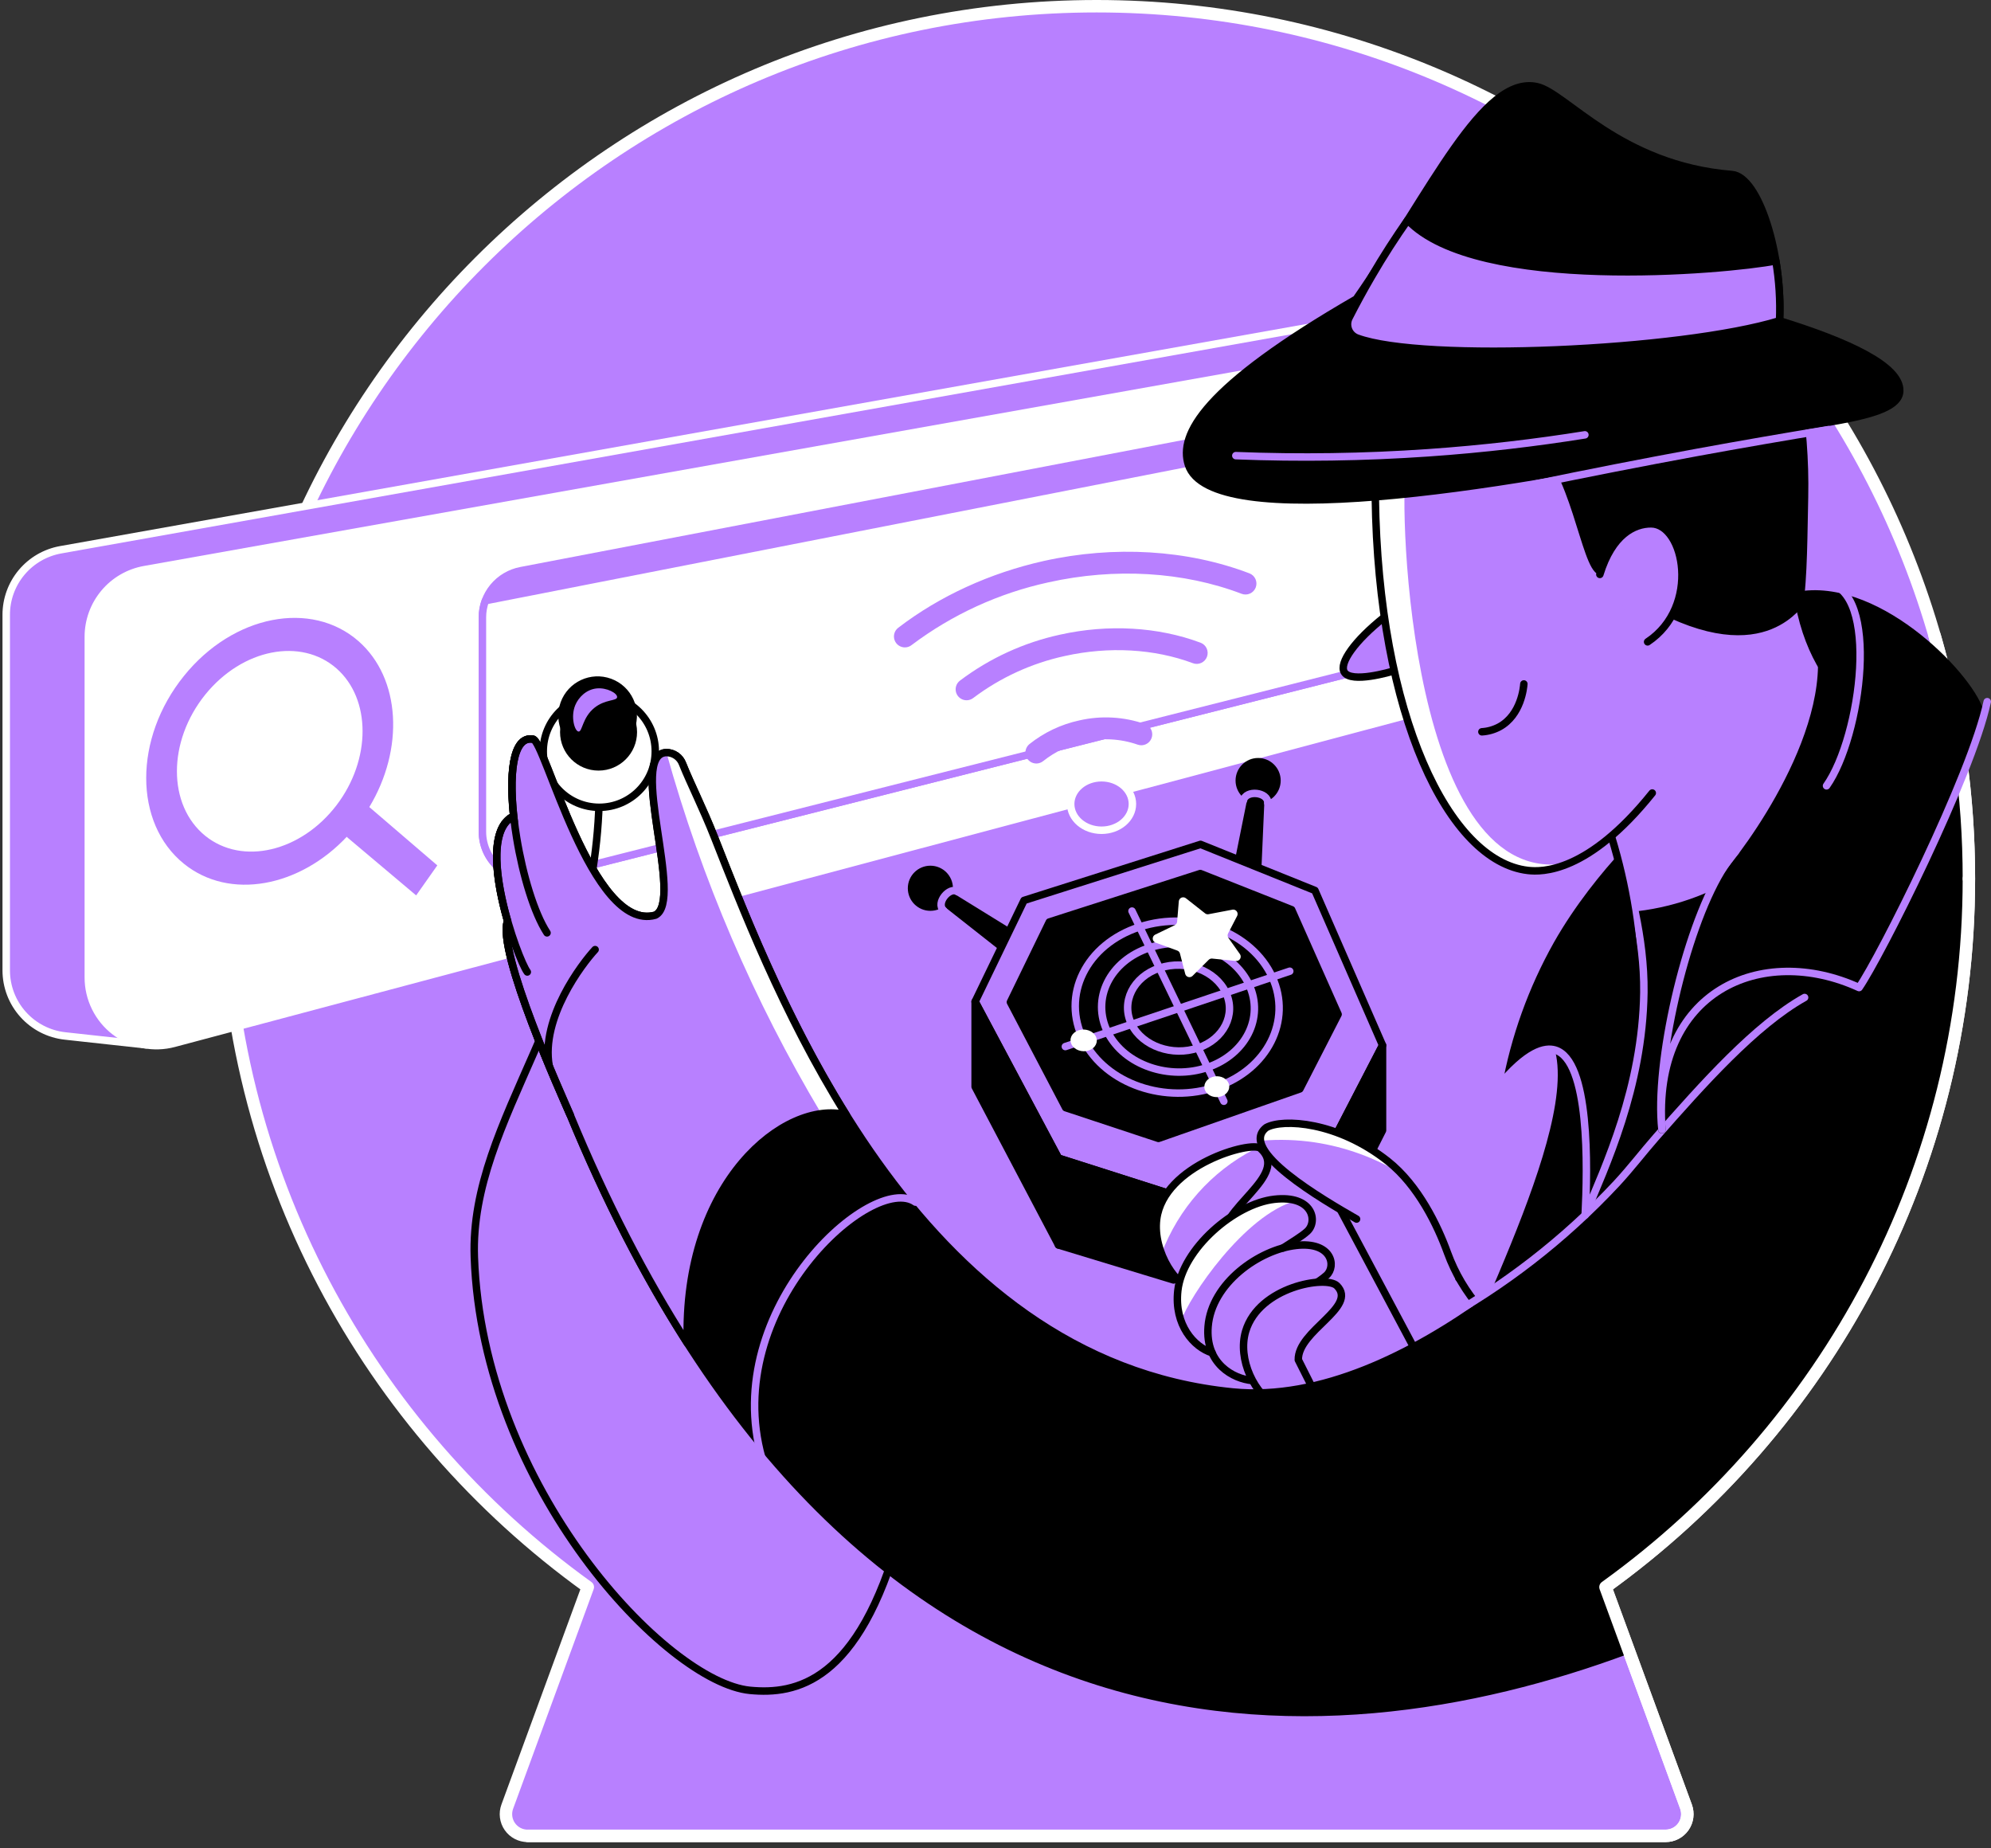
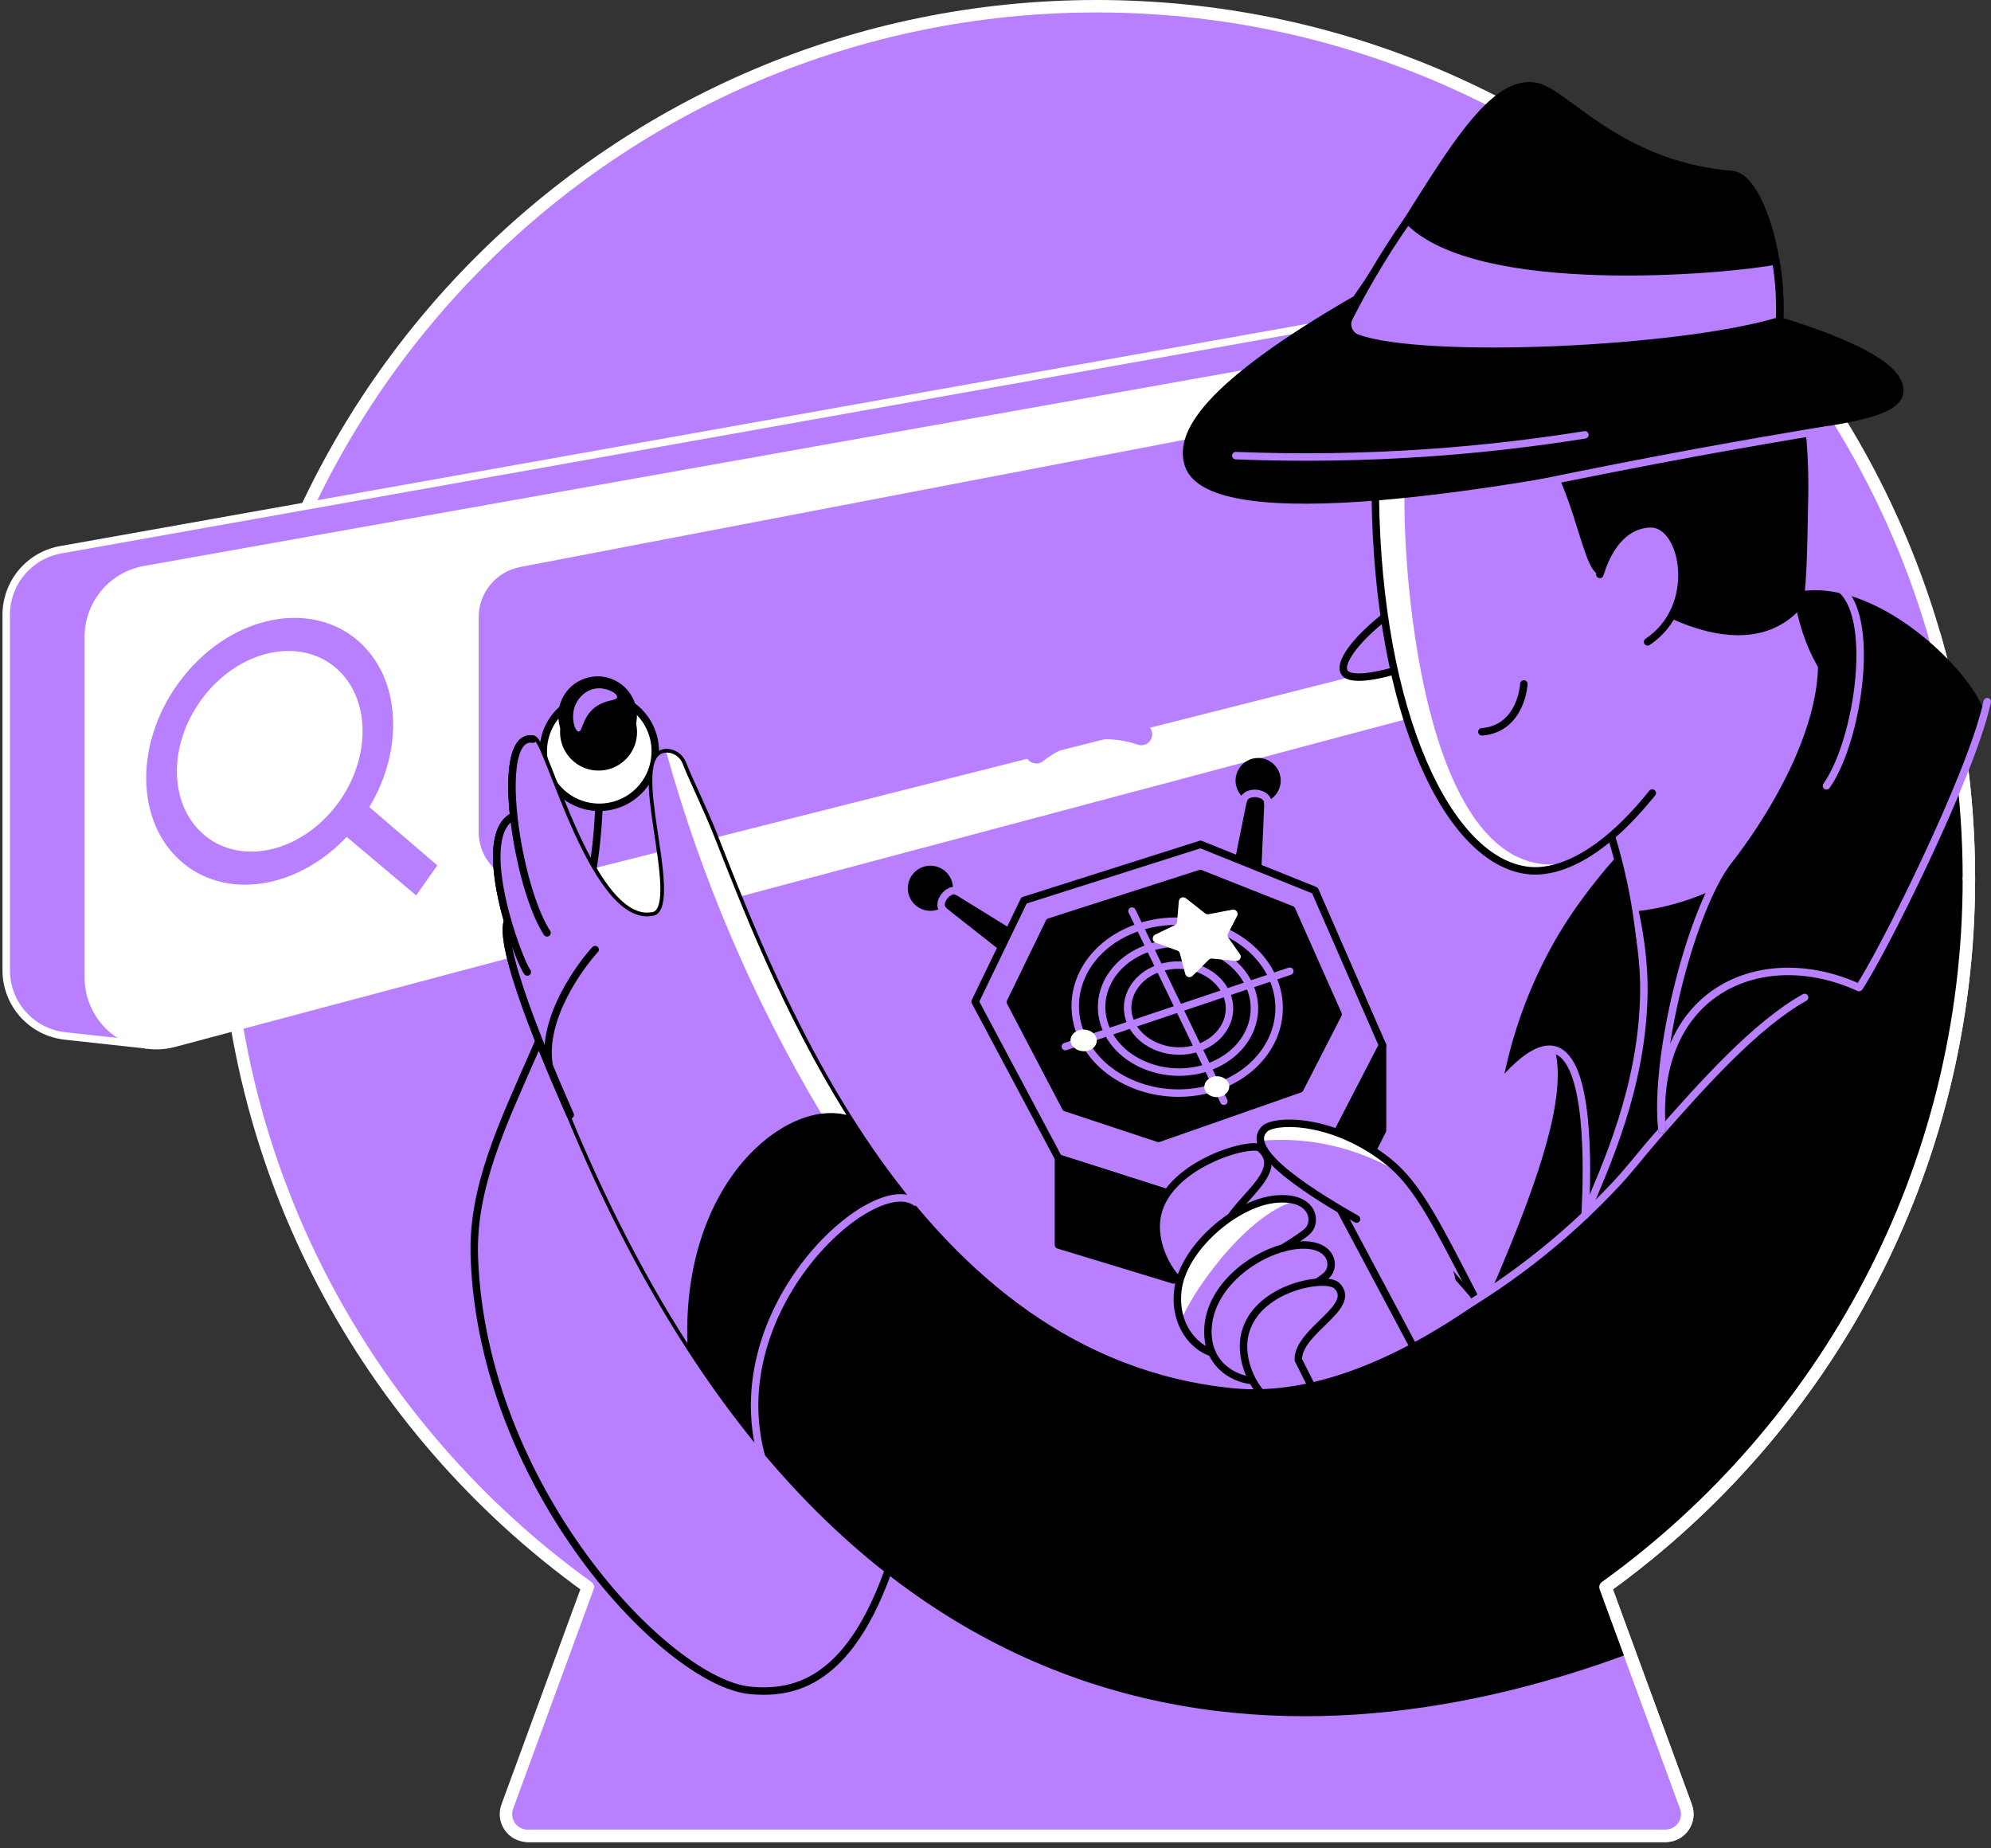
<svg xmlns="http://www.w3.org/2000/svg" width="320" height="297" viewBox="0 0 320 297" fill="none">
  <rect x="0" y="0" width="320" height="297" fill="#333333" stroke="none" />
  <path d="M316.447 141.199C316.447 63.762 253.681 1 176.256 1C98.831 1 36.061 63.762 36.061 141.199C36.061 188.093 59.112 229.586 94.475 255.032L81.529 290.319C81.336 290.846 81.272 291.412 81.344 291.968C81.416 292.525 81.621 293.056 81.942 293.516C82.263 293.977 82.69 294.353 83.188 294.613C83.685 294.873 84.238 295.009 84.799 295.01H267.706C268.267 295.009 268.82 294.873 269.318 294.614C269.816 294.354 270.244 293.978 270.566 293.518C270.887 293.057 271.093 292.526 271.166 291.969C271.238 291.413 271.175 290.847 270.983 290.319L258.037 255.035C293.397 229.586 316.447 188.093 316.447 141.199Z" fill="#B880FF" stroke="white" stroke-width="2" stroke-linecap="round" stroke-linejoin="round" />
  <path d="M304.816 117.117C305.519 117.356 306.926 119.35 309.872 121.276C311.617 122.421 313.477 123.381 315.42 124.142C315.677 126.273 316.011 129.437 316.225 133.284C316.825 143.958 316.246 154.666 314.499 165.213C312.924 175.477 304.5 206.006 289.5 223.006L230.725 229.434C235.724 213.397 257.154 175.473 248.216 165.442C244.215 160.948 302.373 116.284 304.816 117.117Z" fill="black" />
  <path d="M275.072 101.881L23.498 167.899L10.458 166.471C7.859 166.188 5.456 164.954 3.71 163.007C1.964 161.061 0.999 158.538 1 155.923V98.79C1 96.299 1.877 93.888 3.476 91.978C5.075 90.068 7.295 88.782 9.748 88.344L275.072 41.074V101.881Z" fill="#B880FF" stroke="white" stroke-width="1.2" stroke-linecap="round" stroke-linejoin="round" />
  <path d="M14.195 102.335V157.077C14.195 158.756 14.58 160.412 15.322 161.918C16.063 163.423 17.141 164.739 18.472 165.762C19.802 166.785 21.351 167.488 22.997 167.817C24.642 168.146 26.342 168.093 27.964 167.66L275.071 101.882V46.68L23.228 91.538C20.694 91.99 18.399 93.319 16.748 95.294C15.096 97.268 14.193 99.761 14.195 102.335Z" fill="white" stroke="white" stroke-width="1.2" stroke-linecap="round" stroke-linejoin="round" />
  <path d="M275.072 93.503L87.025 141.051C85.9 141.335 84.726 141.359 83.591 141.122C82.456 140.884 81.39 140.39 80.475 139.678C79.559 138.966 78.818 138.054 78.308 137.013C77.798 135.971 77.533 134.827 77.532 133.667V99.188C77.531 97.415 78.149 95.698 79.278 94.332C80.408 92.965 81.979 92.036 83.72 91.703L275.072 55.055V93.503Z" fill="#B880FF" stroke="#B880FF" stroke-width="1.2" stroke-linecap="round" stroke-linejoin="round" />
-   <path d="M275.072 57.918L78.013 96.531C77.697 97.381 77.535 98.28 77.535 99.186V133.661C77.536 134.821 77.802 135.965 78.312 137.007C78.822 138.048 79.562 138.96 80.478 139.672C81.393 140.384 82.459 140.878 83.594 141.116C84.73 141.354 85.904 141.329 87.028 141.045L275.072 93.501V57.918Z" fill="white" stroke="#B880FF" stroke-width="1.2" stroke-linecap="round" stroke-linejoin="round" />
  <path d="M59.361 129.69L59.333 129.729C64.994 120.379 64.428 109.001 57.621 103.031C50.054 96.4 37.495 98.777 29.564 108.618C21.477 118.639 21.477 132.278 29.564 138.804C36.898 144.728 48.198 142.559 55.828 134.363L55.733 134.489L66.885 143.884L70.285 139.06L59.361 129.69ZM54.087 129.391C48.398 136.842 38.969 139.138 32.992 134.314C26.916 129.391 26.916 119.149 32.992 111.614C38.969 104.23 48.398 102.426 54.087 107.416C59.667 112.324 59.667 122.071 54.087 129.391Z" fill="#B880FF" />
  <path d="M188.959 174.197L149.499 143.122C149.44 143.085 149.389 143.035 149.35 142.976C149.312 142.917 149.286 142.851 149.276 142.781C149.265 142.712 149.27 142.641 149.29 142.573C149.31 142.506 149.344 142.443 149.39 142.39C149.498 142.303 149.631 142.252 149.77 142.247C149.909 142.241 150.046 142.28 150.16 142.359L193.54 169.123C195.361 170.245 195.899 172.351 194.76 173.828C193.533 175.445 190.745 175.624 188.959 174.179V174.197Z" fill="black" stroke="black" stroke-width="1.2" stroke-linecap="round" stroke-linejoin="round" />
  <path d="M152.488 142.558C152.84 143.855 151.919 144.984 150.456 145.082C148.993 145.181 147.513 144.217 147.165 142.92C146.817 141.623 147.728 140.476 149.204 140.378C150.681 140.279 152.147 141.26 152.488 142.558Z" fill="black" stroke="black" stroke-width="1.2" stroke-linecap="round" stroke-linejoin="round" />
  <path d="M193.171 167.623L201.676 125.392C201.712 125.256 201.797 125.139 201.915 125.063C202.032 124.987 202.174 124.957 202.313 124.98C202.434 124.99 202.548 125.045 202.631 125.135C202.714 125.225 202.76 125.343 202.759 125.466L200.91 167.718C200.829 169.567 199.036 171.153 196.891 171.269C194.542 171.41 192.749 169.655 193.171 167.623Z" fill="black" stroke="black" stroke-width="1.2" stroke-linecap="round" stroke-linejoin="round" />
  <path d="M200.221 126.829C200.666 127.295 201.265 127.585 201.907 127.646C202.548 127.706 203.191 127.534 203.716 127.16C203.97 127.001 204.187 126.79 204.352 126.541C204.518 126.291 204.627 126.009 204.674 125.713C204.721 125.417 204.703 125.115 204.623 124.826C204.542 124.538 204.401 124.27 204.208 124.041C203.765 123.571 203.168 123.277 202.526 123.213C201.884 123.148 201.24 123.317 200.713 123.69C199.605 124.467 199.387 125.869 200.221 126.829Z" fill="black" stroke="black" stroke-width="1.2" stroke-linecap="round" stroke-linejoin="round" />
  <path d="M192.956 135.684L164.583 144.692L156.725 160.957L170.12 186.104L188.618 192.011L214.562 182.746L222.206 167.968L211.341 143.088L192.956 135.684Z" fill="#B880FF" stroke="black" stroke-width="1.2" stroke-linecap="round" stroke-linejoin="round" />
  <path d="M192.918 140.371L168.651 148.159L162.393 161.035L171.281 177.996L186.192 182.933L208.919 174.98L215.065 162.993L207.597 146.183L192.918 140.371Z" fill="black" stroke="black" stroke-width="1.2" stroke-linecap="round" stroke-linejoin="round" />
  <path d="M200.766 158.256C203.202 163.53 200.214 169.416 194.085 171.525C187.957 173.635 180.725 171.174 178.046 165.9C175.338 160.527 178.362 154.388 184.786 152.282C191.139 150.187 198.29 152.908 200.766 158.256Z" stroke="#B880FF" stroke-width="1.2" stroke-linecap="round" stroke-linejoin="round" />
  <path d="M197.028 159.512C198.684 163.028 196.676 166.99 192.563 168.396C188.449 169.803 183.629 168.129 181.874 164.599C180.12 161.069 182.113 156.963 186.364 155.56C190.615 154.157 195.358 155.954 197.028 159.512Z" stroke="#B880FF" stroke-width="1.2" stroke-linecap="round" stroke-linejoin="round" />
  <path d="M204.486 157.011C207.674 164.001 203.698 171.817 195.573 174.629C187.356 177.474 177.764 174.218 174.175 167.186C170.5 159.996 174.526 151.755 183.168 148.949C191.695 146.182 201.223 149.87 204.486 157.011Z" stroke="#B880FF" stroke-width="1.2" stroke-linecap="round" stroke-linejoin="round" />
  <path d="M181.938 146.402L196.701 176.964" stroke="#B880FF" stroke-width="1.2" stroke-linecap="round" stroke-linejoin="round" />
  <path d="M207.295 156.066L171.225 168.175" stroke="#B880FF" stroke-width="1.2" stroke-linecap="round" stroke-linejoin="round" />
  <path d="M176.115 166.535C176.569 167.424 176.066 168.437 174.997 168.799C173.928 169.161 172.684 168.732 172.227 167.839C171.769 166.946 172.265 165.927 173.345 165.565C174.424 165.202 175.662 165.642 176.115 166.535Z" fill="white" />
  <path d="M197.429 173.984C197.84 174.839 197.344 175.816 196.321 176.171C195.298 176.526 194.131 176.125 193.712 175.271C193.294 174.417 193.793 173.429 194.824 173.074C195.854 172.718 197.017 173.126 197.429 173.984Z" fill="white" />
  <path d="M190.612 144.35L193.692 146.773C193.768 146.833 193.858 146.877 193.953 146.9C194.048 146.923 194.147 146.925 194.244 146.906L198.111 146.171C198.236 146.153 198.364 146.169 198.481 146.218C198.598 146.267 198.7 146.346 198.775 146.447C198.851 146.549 198.898 146.669 198.911 146.795C198.924 146.921 198.903 147.048 198.849 147.163L197.38 150C197.325 150.111 197.301 150.235 197.31 150.358C197.319 150.482 197.36 150.601 197.429 150.703L199.303 153.344C199.372 153.453 199.41 153.579 199.413 153.708C199.415 153.837 199.382 153.964 199.317 154.075C199.252 154.187 199.158 154.278 199.044 154.339C198.931 154.401 198.803 154.43 198.674 154.423L194.824 154.036C194.723 154.026 194.621 154.038 194.526 154.071C194.43 154.104 194.344 154.159 194.272 154.23L191.649 156.839C191.561 156.919 191.454 156.976 191.338 157.004C191.222 157.033 191.101 157.031 190.986 156.999C190.871 156.967 190.766 156.907 190.681 156.824C190.596 156.74 190.533 156.637 190.499 156.522L189.645 153.221C189.617 153.113 189.564 153.014 189.489 152.932C189.414 152.85 189.32 152.787 189.216 152.75L185.7 151.466C185.578 151.415 185.473 151.33 185.398 151.221C185.322 151.112 185.279 150.984 185.272 150.852C185.266 150.72 185.297 150.589 185.362 150.473C185.427 150.358 185.524 150.264 185.64 150.201L188.804 148.671C188.911 148.618 189.003 148.538 189.071 148.44C189.138 148.342 189.18 148.227 189.191 148.109L189.462 144.825C189.474 144.697 189.52 144.576 189.597 144.473C189.673 144.37 189.775 144.29 189.894 144.241C190.012 144.192 190.141 144.176 190.268 144.196C190.394 144.215 190.513 144.268 190.612 144.35Z" fill="white" />
-   <path d="M170.12 186.104L156.725 160.957V174.624L170.12 200.056V186.104Z" fill="black" stroke="black" stroke-width="1.2" stroke-linecap="round" stroke-linejoin="round" />
  <path d="M170.121 186.105L188.618 192.012V205.679L170.121 200.057V186.105Z" fill="black" stroke="black" stroke-width="1.2" stroke-linecap="round" stroke-linejoin="round" />
  <path d="M214.562 182.746L188.618 192.011L207.731 230.737L250.207 224.752L214.562 182.746Z" fill="#B880FF" stroke="black" stroke-width="1.2" stroke-linecap="round" stroke-linejoin="round" />
  <path d="M214.562 182.747L222.206 167.98V181.647L217.712 190.504C217.546 190.844 217.269 191.118 216.927 191.28C216.585 191.442 216.197 191.482 215.829 191.394C215.46 191.307 215.133 191.096 214.9 190.798C214.667 190.499 214.543 190.13 214.548 189.751L214.562 182.747Z" fill="black" stroke="black" stroke-width="1.2" stroke-linecap="round" stroke-linejoin="round" />
  <path d="M192.109 207.049C189.381 207.299 185.2 201.248 185.911 195.876C187.067 187.156 201.486 183.5 202.562 184.523C206.957 188.7 195.569 194.213 196.56 199.641C197.035 202.211 194.373 206.838 192.109 207.049Z" fill="#B880FF" />
-   <path d="M185.911 195.876C185.705 197.77 185.971 199.686 186.684 201.452C189.396 194.228 194.688 188.264 201.539 184.713C200.481 183.658 187.067 187.174 185.911 195.876Z" fill="white" />
  <path d="M210.013 184.215L228.232 218.416" stroke="black" stroke-width="1.2" stroke-linecap="round" stroke-linejoin="round" />
  <path d="M192.109 207.051C189.381 207.3 185.2 201.249 185.911 195.877C187.067 187.158 201.177 183.294 202.562 184.524C207.534 188.937 195.569 194.214 196.56 199.643C197.035 202.213 194.373 206.84 192.109 207.051Z" stroke="black" stroke-width="1.2" stroke-linecap="round" stroke-linejoin="round" />
  <path d="M195.569 217.484C192.306 217.195 188.618 213.637 189.304 207.396C190.042 200.667 198.445 193.435 204.82 192.714C211.036 192.011 211.852 196.304 210.094 197.882C207.587 200.147 200.446 202.98 200.801 207.091L195.569 217.484Z" fill="#B880FF" />
  <path d="M204.819 192.717C198.434 193.42 190.052 200.67 189.303 207.399C189.194 208.38 189.739 211.439 189.831 212.286C191.058 208.451 200.059 195.164 208.293 192.949C207.164 192.631 205.981 192.552 204.819 192.717Z" fill="white" />
  <path d="M201.265 221.845C198.238 221.578 193.688 219.155 194.17 213.16C194.729 206.174 202.393 200.802 208.311 200.13C214.07 199.476 214.815 203.47 213.198 204.937C210.874 207.046 204.257 209.683 204.587 213.505C202.97 216.729 202.879 218.624 201.265 221.845Z" fill="#B880FF" stroke="black" stroke-width="1.2" stroke-linecap="round" stroke-linejoin="round" />
  <path d="M203.919 224.178C201.588 224.023 198.881 218.362 200.206 213.929C202.355 206.742 214.123 205.603 214.871 206.622C217.744 210.522 208.564 213.83 208.669 218.527C208.722 220.767 205.867 224.308 203.919 224.178Z" fill="#B880FF" />
  <path d="M205.586 226.225C201.539 224.179 198.881 218.36 200.207 213.919C202.355 206.732 213.198 204.929 214.872 206.613C218.289 210.044 208.564 213.821 208.669 218.518L210.807 222.769" fill="#B880FF" />
  <path d="M205.586 226.225C201.539 224.179 198.881 218.36 200.207 213.919C202.355 206.732 213.198 204.929 214.872 206.613C218.289 210.044 208.564 213.821 208.669 218.518L210.807 222.769" stroke="black" stroke-width="1.2" stroke-linecap="round" stroke-linejoin="round" />
  <path d="M149.535 145.765C151.206 145.765 152.562 144.41 152.562 142.738C152.562 141.066 151.206 139.711 149.535 139.711C147.863 139.711 146.507 141.066 146.507 142.738C146.507 144.41 147.863 145.765 149.535 145.765Z" fill="black" stroke="black" stroke-width="1.2" stroke-linecap="round" stroke-linejoin="round" />
  <path d="M202.21 128.457C203.882 128.457 205.238 127.101 205.238 125.43C205.238 123.758 203.882 122.402 202.21 122.402C200.538 122.402 199.183 123.758 199.183 125.43C199.183 127.101 200.538 128.457 202.21 128.457Z" fill="black" stroke="black" stroke-width="1.2" stroke-linecap="round" stroke-linejoin="round" />
  <path d="M238.801 211.245L233.932 205.679C233.58 203.545 230.279 192.318 223.06 186.601C214.974 180.198 206.166 179.724 203.526 181.186C199.855 184.523 209.805 192.012 218.032 195.894" fill="#B880FF" />
  <path d="M223.06 186.601C214.973 180.198 206.166 179.724 203.525 181.186C203.224 181.439 202.996 181.768 202.868 182.14C202.74 182.512 202.716 182.911 202.797 183.296C205.622 183.061 208.464 183.151 211.267 183.563C216.251 184.31 221.033 186.051 225.331 188.682C224.626 187.934 223.867 187.238 223.06 186.601Z" fill="white" />
-   <path d="M238.801 211.245L237.957 210.282C235.649 207.653 233.85 204.617 232.652 201.33C231.063 196.942 227.972 190.497 223.06 186.601C214.974 180.198 206.166 179.724 203.526 181.186C198.814 184.78 212.635 192.789 218.032 195.894" stroke="black" stroke-width="1.2" stroke-linecap="round" stroke-linejoin="round" />
+   <path d="M238.801 211.245L237.957 210.282C231.063 196.942 227.972 190.497 223.06 186.601C214.974 180.198 206.166 179.724 203.526 181.186C198.814 184.78 212.635 192.789 218.032 195.894" stroke="black" stroke-width="1.2" stroke-linecap="round" stroke-linejoin="round" />
  <path d="M194.803 217.385C191.888 216.464 188.696 212.913 189.304 207.396C190.042 200.667 198.445 193.435 204.82 192.714C211.036 192.011 211.852 196.304 210.094 197.882C209.201 198.687 207.724 199.563 206.208 200.544" stroke="black" stroke-width="1.2" stroke-linecap="round" stroke-linejoin="round" />
-   <path d="M177.044 133.415C179.783 133.415 182.005 131.526 182.005 129.196C182.005 126.866 179.783 124.977 177.044 124.977C174.304 124.977 172.083 126.866 172.083 129.196C172.083 131.526 174.304 133.415 177.044 133.415Z" fill="#B880FF" stroke="white" stroke-width="1.2" stroke-linecap="round" stroke-linejoin="round" />
  <path d="M155.367 112.529C154.997 112.532 154.635 112.419 154.333 112.204C154.03 111.99 153.804 111.686 153.685 111.335C153.566 110.984 153.561 110.604 153.67 110.251C153.78 109.897 153.999 109.586 154.295 109.364C159.064 105.768 164.555 103.249 170.391 101.981C178.126 100.265 186.132 100.725 192.956 103.278C193.173 103.359 193.371 103.481 193.54 103.639C193.709 103.796 193.845 103.985 193.941 104.196C194.037 104.406 194.09 104.633 194.098 104.863C194.107 105.094 194.069 105.324 193.988 105.541C193.908 105.757 193.785 105.955 193.628 106.124C193.47 106.293 193.281 106.429 193.071 106.525C192.861 106.621 192.634 106.674 192.403 106.683C192.172 106.691 191.942 106.653 191.726 106.572C185.527 104.252 178.221 103.841 171.154 105.412C165.818 106.571 160.795 108.871 156.433 112.156C156.128 112.394 155.754 112.525 155.367 112.529Z" fill="#B880FF" />
  <path d="M166.566 122.691C166.203 122.691 165.848 122.579 165.551 122.37C165.254 122.161 165.029 121.864 164.907 121.522C164.786 121.18 164.773 120.808 164.871 120.458C164.969 120.109 165.173 119.798 165.455 119.569C167.793 117.703 170.53 116.402 173.454 115.768C176.98 114.956 180.665 115.163 184.079 116.366C184.507 116.534 184.852 116.863 185.04 117.282C185.228 117.702 185.244 118.179 185.085 118.61C184.926 119.042 184.604 119.393 184.189 119.59C183.773 119.787 183.297 119.814 182.862 119.663C180.082 118.693 177.084 118.532 174.217 119.199C171.825 119.715 169.585 120.775 167.67 122.297C167.358 122.551 166.968 122.69 166.566 122.691Z" fill="#B880FF" />
  <path d="M145.452 104.033C145.082 104.037 144.72 103.923 144.418 103.709C144.115 103.495 143.889 103.19 143.77 102.839C143.651 102.488 143.646 102.109 143.755 101.755C143.865 101.401 144.084 101.091 144.38 100.869C151.029 95.774 159.112 92.079 167.758 90.145C179.097 87.624 190.836 88.331 200.807 92.131C201.243 92.297 201.596 92.63 201.786 93.055C201.977 93.481 201.991 93.965 201.825 94.401C201.659 94.837 201.327 95.189 200.901 95.38C200.476 95.571 199.992 95.585 199.556 95.419C190.217 91.857 179.198 91.2 168.521 93.576C160.545 95.31 153.039 98.748 146.518 103.657C146.215 103.898 145.84 104.03 145.452 104.033Z" fill="#B880FF" />
  <path d="M304.816 117.116C302.355 116.283 288.822 111.297 288.401 89.42L283.601 79.867L259.805 99.29L257.154 122.264C257.548 125.65 257.924 128.906 258.315 132.295C260.537 138.164 260.906 145.537 260.716 151.461C260.614 154.626 263.23 151.602 262.274 154.587L261.859 161.806L291.681 138.505L305.509 117.285L304.816 117.116Z" fill="#B880FF" />
  <path d="M96.317 127.434C95.927 161.508 75.457 179.566 76.238 202.009C77.531 239.065 107.146 270.323 120.539 271.627C127.901 272.331 138.041 270.411 144.637 246.378" stroke="black" stroke-width="1.2" stroke-linecap="round" stroke-linejoin="round" />
  <path d="M221.042 79.866C221.503 114.921 232.824 138.426 245.594 139.878C247.77 140.124 255.214 140.325 265.557 127.431L273.968 113.75L277.276 85.414L254.113 63.699H233.017L221.039 79.873" fill="#B880FF" />
  <path d="M222.501 99.168C217.751 102.937 215.188 106.551 216.056 108.007C217.157 109.856 223.531 107.961 224.076 107.796" fill="#B880FF" />
  <path d="M222.501 99.168C217.751 102.937 215.188 106.551 216.056 108.007C217.157 109.856 223.531 107.961 224.076 107.796" stroke="black" stroke-width="1.2" stroke-linecap="round" stroke-linejoin="round" />
  <path d="M252.457 138.605C226.675 143.992 224.762 81.645 225.999 75.031H224.192L222.121 75.439L221.042 79.866C221.503 114.921 232.824 138.426 245.594 139.878C246.677 140.001 249.061 140.11 252.457 138.605Z" fill="white" />
  <path d="M244.919 109.906C244.884 110.402 244.504 114.878 240.988 116.798C240.119 117.263 239.159 117.536 238.175 117.596" stroke="black" stroke-width="1.2" stroke-linecap="round" stroke-linejoin="round" />
  <path d="M221.042 79.867C221.503 114.922 232.824 138.427 245.594 139.879C247.77 140.125 255.213 140.326 265.557 127.432" stroke="black" stroke-width="1.2" stroke-linecap="round" stroke-linejoin="round" />
  <path d="M246.684 70.792C252.942 74.368 254.703 91.248 257.284 91.825C280.117 108.797 287.774 98.505 289.195 97.19C289.898 93.224 289.898 85.053 290.025 79.877C290.147 73.987 289.691 68.098 288.664 62.297L246.684 70.792Z" fill="black" stroke="black" stroke-width="1.2" stroke-linecap="round" stroke-linejoin="round" />
  <path d="M257.133 92.305C259.102 85.888 262.667 84.158 265.378 84.176C270.705 84.211 273.366 97.442 264.809 103.144" fill="#B880FF" />
  <path d="M257.133 92.305C259.102 85.888 262.667 84.158 265.378 84.176C270.705 84.211 273.366 97.442 264.809 103.144" stroke="black" stroke-width="1.2" stroke-linecap="round" stroke-linejoin="round" />
  <path d="M217.976 48.061C193.291 62.318 189.451 69.913 191.002 74.688C194.585 85.676 240.812 78.478 273.49 71.379C290.102 67.772 305.133 67.635 305.333 62.853C305.495 58.792 296.818 54.886 286.017 51.542C286.541 40.927 282.659 28.395 278.359 28.047C260.364 26.592 251.684 14.964 247.036 13.927C238.365 11.989 229.983 30.832 217.976 48.061Z" fill="black" stroke="black" stroke-width="1.2" stroke-linecap="round" stroke-linejoin="round" />
  <path d="M226.249 35.371C224.344 38.089 222.382 41.095 220.473 44.386C219.136 46.675 217.931 48.901 216.837 51.045C216.686 51.341 216.599 51.666 216.583 51.998C216.567 52.33 216.621 52.661 216.742 52.971C216.863 53.28 217.049 53.56 217.287 53.792C217.524 54.025 217.808 54.204 218.12 54.319C228.721 58.235 270.156 56.4 286.017 51.541C286.155 48.323 285.954 45.1 285.416 41.925C277.424 43.472 237.37 47.065 226.249 35.371Z" fill="#B880FF" stroke="black" stroke-width="1.2" stroke-linecap="round" stroke-linejoin="round" />
  <path d="M198.625 73.219C208.913 73.625 219.216 73.473 229.487 72.762C238.548 72.136 246.986 71.113 254.728 69.875" stroke="#B880FF" stroke-width="1.2" stroke-linecap="round" stroke-linejoin="round" />
  <path d="M279.751 141.285C274.005 144.811 267.474 146.857 260.744 147.241C260.199 155.395 259.39 163.95 258.251 172.859C256.563 186.038 254.362 198.33 251.887 209.655L276.657 189.965L279.751 141.285Z" fill="black" stroke="black" stroke-width="1.2" stroke-linecap="round" stroke-linejoin="round" />
  <path d="M96.317 129.728C101.288 129.728 105.318 125.698 105.318 120.727C105.318 115.756 101.288 111.727 96.317 111.727C91.346 111.727 87.316 115.756 87.316 120.727C87.316 125.698 91.346 129.728 96.317 129.728Z" fill="white" stroke="black" stroke-width="1.2" stroke-linecap="round" stroke-linejoin="round" />
  <path d="M96.201 123.829C99.619 123.829 102.389 121.059 102.389 117.641C102.389 114.224 99.619 111.453 96.201 111.453C92.784 111.453 90.013 114.224 90.013 117.641C90.013 121.059 92.784 123.829 96.201 123.829Z" fill="black" />
  <path d="M101.425 116.967C102.508 113.999 100.98 110.715 98.012 109.632C95.044 108.549 91.761 110.076 90.677 113.044C89.594 116.012 91.122 119.296 94.09 120.379C97.058 121.462 100.342 119.935 101.425 116.967Z" fill="black" stroke="black" stroke-width="1.2" stroke-linecap="round" stroke-linejoin="round" />
  <path d="M265.248 184.711C257.678 194.053 226.221 226.457 198.139 223.679C147.01 218.627 124.828 159.884 114.839 134.558C112.972 129.825 110.972 125.912 109.713 122.751C109.515 122.219 109.16 121.761 108.696 121.436C108.231 121.111 107.678 120.936 107.111 120.933C100.86 121.112 110.065 144.863 105.318 147.068C95.122 149.912 87.538 118.749 85.657 118.788C82.352 118.194 81.765 124.639 82.661 132.012L82.282 131.284C78.544 133.478 79.747 141.59 81.578 148C79.82 152.922 90.432 176.353 91.638 179.152V179.134C136.57 288.029 212.825 283.28 261.5 265.206C261.5 265.206 259.5 260.005 258 254.505L276 238.504L291.558 220.004L265.248 184.711Z" fill="black" stroke="black" stroke-width="1.2" stroke-linecap="round" stroke-linejoin="round" />
  <path d="M136.009 179.152C125.76 162.735 119.153 145.517 114.829 134.558C112.962 129.825 110.961 125.912 109.702 122.751C109.504 122.219 109.15 121.761 108.685 121.436C108.22 121.111 107.667 120.936 107.1 120.933C100.849 121.112 110.054 144.863 105.307 147.068C95.111 149.912 87.527 118.749 85.646 118.788C82.341 118.194 81.754 124.639 82.651 132.012L82.271 131.284C78.533 133.478 79.736 141.59 81.568 148C79.81 152.922 90.421 176.353 91.627 179.152V179.134C97.428 193.198 103.753 205.357 110.476 215.845C109.66 189.865 126.276 176.662 136.009 179.152Z" fill="#B880FF" />
  <path d="M114.839 134.558C112.972 129.826 110.972 125.912 109.713 122.751C109.515 122.22 109.16 121.761 108.696 121.437C108.231 121.112 107.678 120.937 107.111 120.934C112.783 141.295 121.154 160.807 132.001 178.949C132.687 178.85 133.382 178.818 134.075 178.854C134.73 178.883 135.38 178.978 136.016 179.138C125.77 162.736 119.164 145.518 114.839 134.558Z" fill="white" />
-   <path d="M136.009 179.152C125.76 162.735 119.153 145.517 114.829 134.558C112.962 129.825 110.961 125.912 109.702 122.751C109.504 122.219 109.15 121.761 108.685 121.436C108.22 121.111 107.667 120.936 107.1 120.933C100.849 121.112 110.054 144.863 105.307 147.068C95.111 149.912 87.527 118.749 85.646 118.788C82.341 118.194 81.754 124.639 82.651 132.012L82.271 131.284C78.533 133.478 79.736 141.59 81.568 148C79.81 152.922 90.421 176.353 91.627 179.152V179.134C97.428 193.198 103.753 205.357 110.476 215.845C109.66 189.865 126.276 176.662 136.009 179.152Z" stroke="black" stroke-width="1.2" stroke-linecap="round" stroke-linejoin="round" />
  <path d="M87.921 149.903C85.858 146.738 84.022 140.631 83.041 134.654C81.663 126.254 81.962 118.128 85.657 118.779" stroke="black" stroke-width="1.2" stroke-linecap="round" stroke-linejoin="round" />
  <path d="M84.75 156.192C83.217 154.149 76.192 134.861 82.289 131.285" stroke="black" stroke-width="1.2" stroke-linecap="round" stroke-linejoin="round" />
  <path d="M91.648 179.152C90.442 176.339 79.838 152.933 81.589 148" stroke="black" stroke-width="1.2" stroke-linecap="round" stroke-linejoin="round" />
  <path d="M147.144 193.171C140.232 188.316 115.694 210.27 122.444 234.309" stroke="#B880FF" stroke-width="1.2" stroke-linecap="round" stroke-linejoin="round" />
  <path d="M290.042 160.289C282.145 164.698 273.665 174.209 266.162 182.746C264.119 185.07 262.147 187.669 259.809 190.19C251.39 199.21 241.569 206.809 230.725 212.692" stroke="#B880FF" stroke-width="1.2" stroke-linecap="round" stroke-linejoin="round" />
  <path d="M240.784 174.624C242.265 166.384 245.118 158.451 249.222 151.154C252.626 145.131 257.088 139.66 260.343 136.176C261.75 142.269 264.32 150.458 264.211 159.473C263.989 174.814 258.012 187.436 254.774 195.26C255.161 187.672 255.555 170.352 249.905 168.724C248.368 168.284 245.612 168.78 240.784 174.624Z" fill="black" stroke="#B880FF" stroke-width="1.2" stroke-linecap="round" stroke-linejoin="round" />
  <path d="M304.816 117.117C302.355 116.284 288.822 111.298 288.4 89.422L289.42 95.606L294.595 101.823L304.816 117.117Z" fill="black" stroke="black" stroke-width="1.2" stroke-linecap="round" stroke-linejoin="round" />
  <path d="M259.039 134.566C261.397 142.315 262.676 150.352 262.839 158.45" stroke="black" stroke-width="1.2" stroke-linecap="round" stroke-linejoin="round" />
  <path d="M246.571 77.825C255.108 76.051 263.829 74.343 272.733 72.702C279.878 71.394 286.925 70.172 293.875 69.035" stroke="#B880FF" stroke-width="1.2" stroke-linecap="round" stroke-linejoin="round" />
  <path d="M151.648 146.293C150.333 145.091 152.621 142.425 153.873 143.273" stroke="#B880FF" stroke-width="1.2" stroke-linecap="round" stroke-linejoin="round" />
  <path d="M199.844 128.643C200.22 126.86 203.831 127.275 203.757 129.022" stroke="#B880FF" stroke-width="1.2" stroke-linecap="round" stroke-linejoin="round" />
  <path d="M92.981 117.556C93.61 117.623 93.579 115.299 95.555 113.724C97.288 112.342 99.134 112.669 99.186 112.033C99.239 111.396 97.523 110.454 95.882 110.626C94.24 110.798 92.988 112.033 92.453 113.326C91.676 115.218 92.373 117.493 92.981 117.556Z" fill="#B880FF" />
  <path d="M95.65 152.594C93.494 154.918 86.909 163.578 88.266 171.277" stroke="black" stroke-width="1.2" stroke-linecap="round" stroke-linejoin="round" />
  <path d="M84.799 295.009H267.706C268.267 295.009 268.821 294.873 269.318 294.614C269.816 294.354 270.244 293.978 270.566 293.518C270.887 293.057 271.093 292.526 271.166 291.969C271.238 291.412 271.176 290.846 270.983 290.319L258.037 255.035C293.397 229.586 316.447 188.093 316.447 141.199" stroke="white" stroke-width="2" stroke-linecap="round" stroke-linejoin="round" />
  <path d="M316.447 141.2C316.459 127.997 314.607 114.857 310.945 102.172" stroke="white" stroke-width="2" stroke-linecap="round" stroke-linejoin="round" />
  <path d="M267.101 181.529C265.821 169.88 271.32 151.994 272.502 149.406C272.642 149.093 272.783 148.781 272.927 148.475C274.603 144.952 276.677 141.632 279.108 138.58C284.54 131.668 299.434 109.172 289.42 95.607C302.303 93.666 317.196 109.302 318.353 114.808C316.12 125.005 302.531 153.327 298.787 158.706C283.204 151.572 265.47 159.16 267.101 181.529Z" fill="black" stroke="black" stroke-width="1.2" stroke-linecap="round" stroke-linejoin="round" />
  <path d="M319.393 112.754C316.851 124.684 302.137 153.874 298.797 158.695C283.214 151.561 265.48 159.148 267.111 181.518C265.937 170.839 270.803 149.648 276.629 140.028C277.334 138.888 278.121 137.801 278.985 136.776" stroke="#B880FF" stroke-width="1.2" stroke-linecap="round" stroke-linejoin="round" />
  <path d="M293.565 126.276C299.191 118.269 302.194 94.775 293.565 93.664" stroke="#B880FF" stroke-width="1.2" stroke-linecap="round" stroke-linejoin="round" />
</svg>